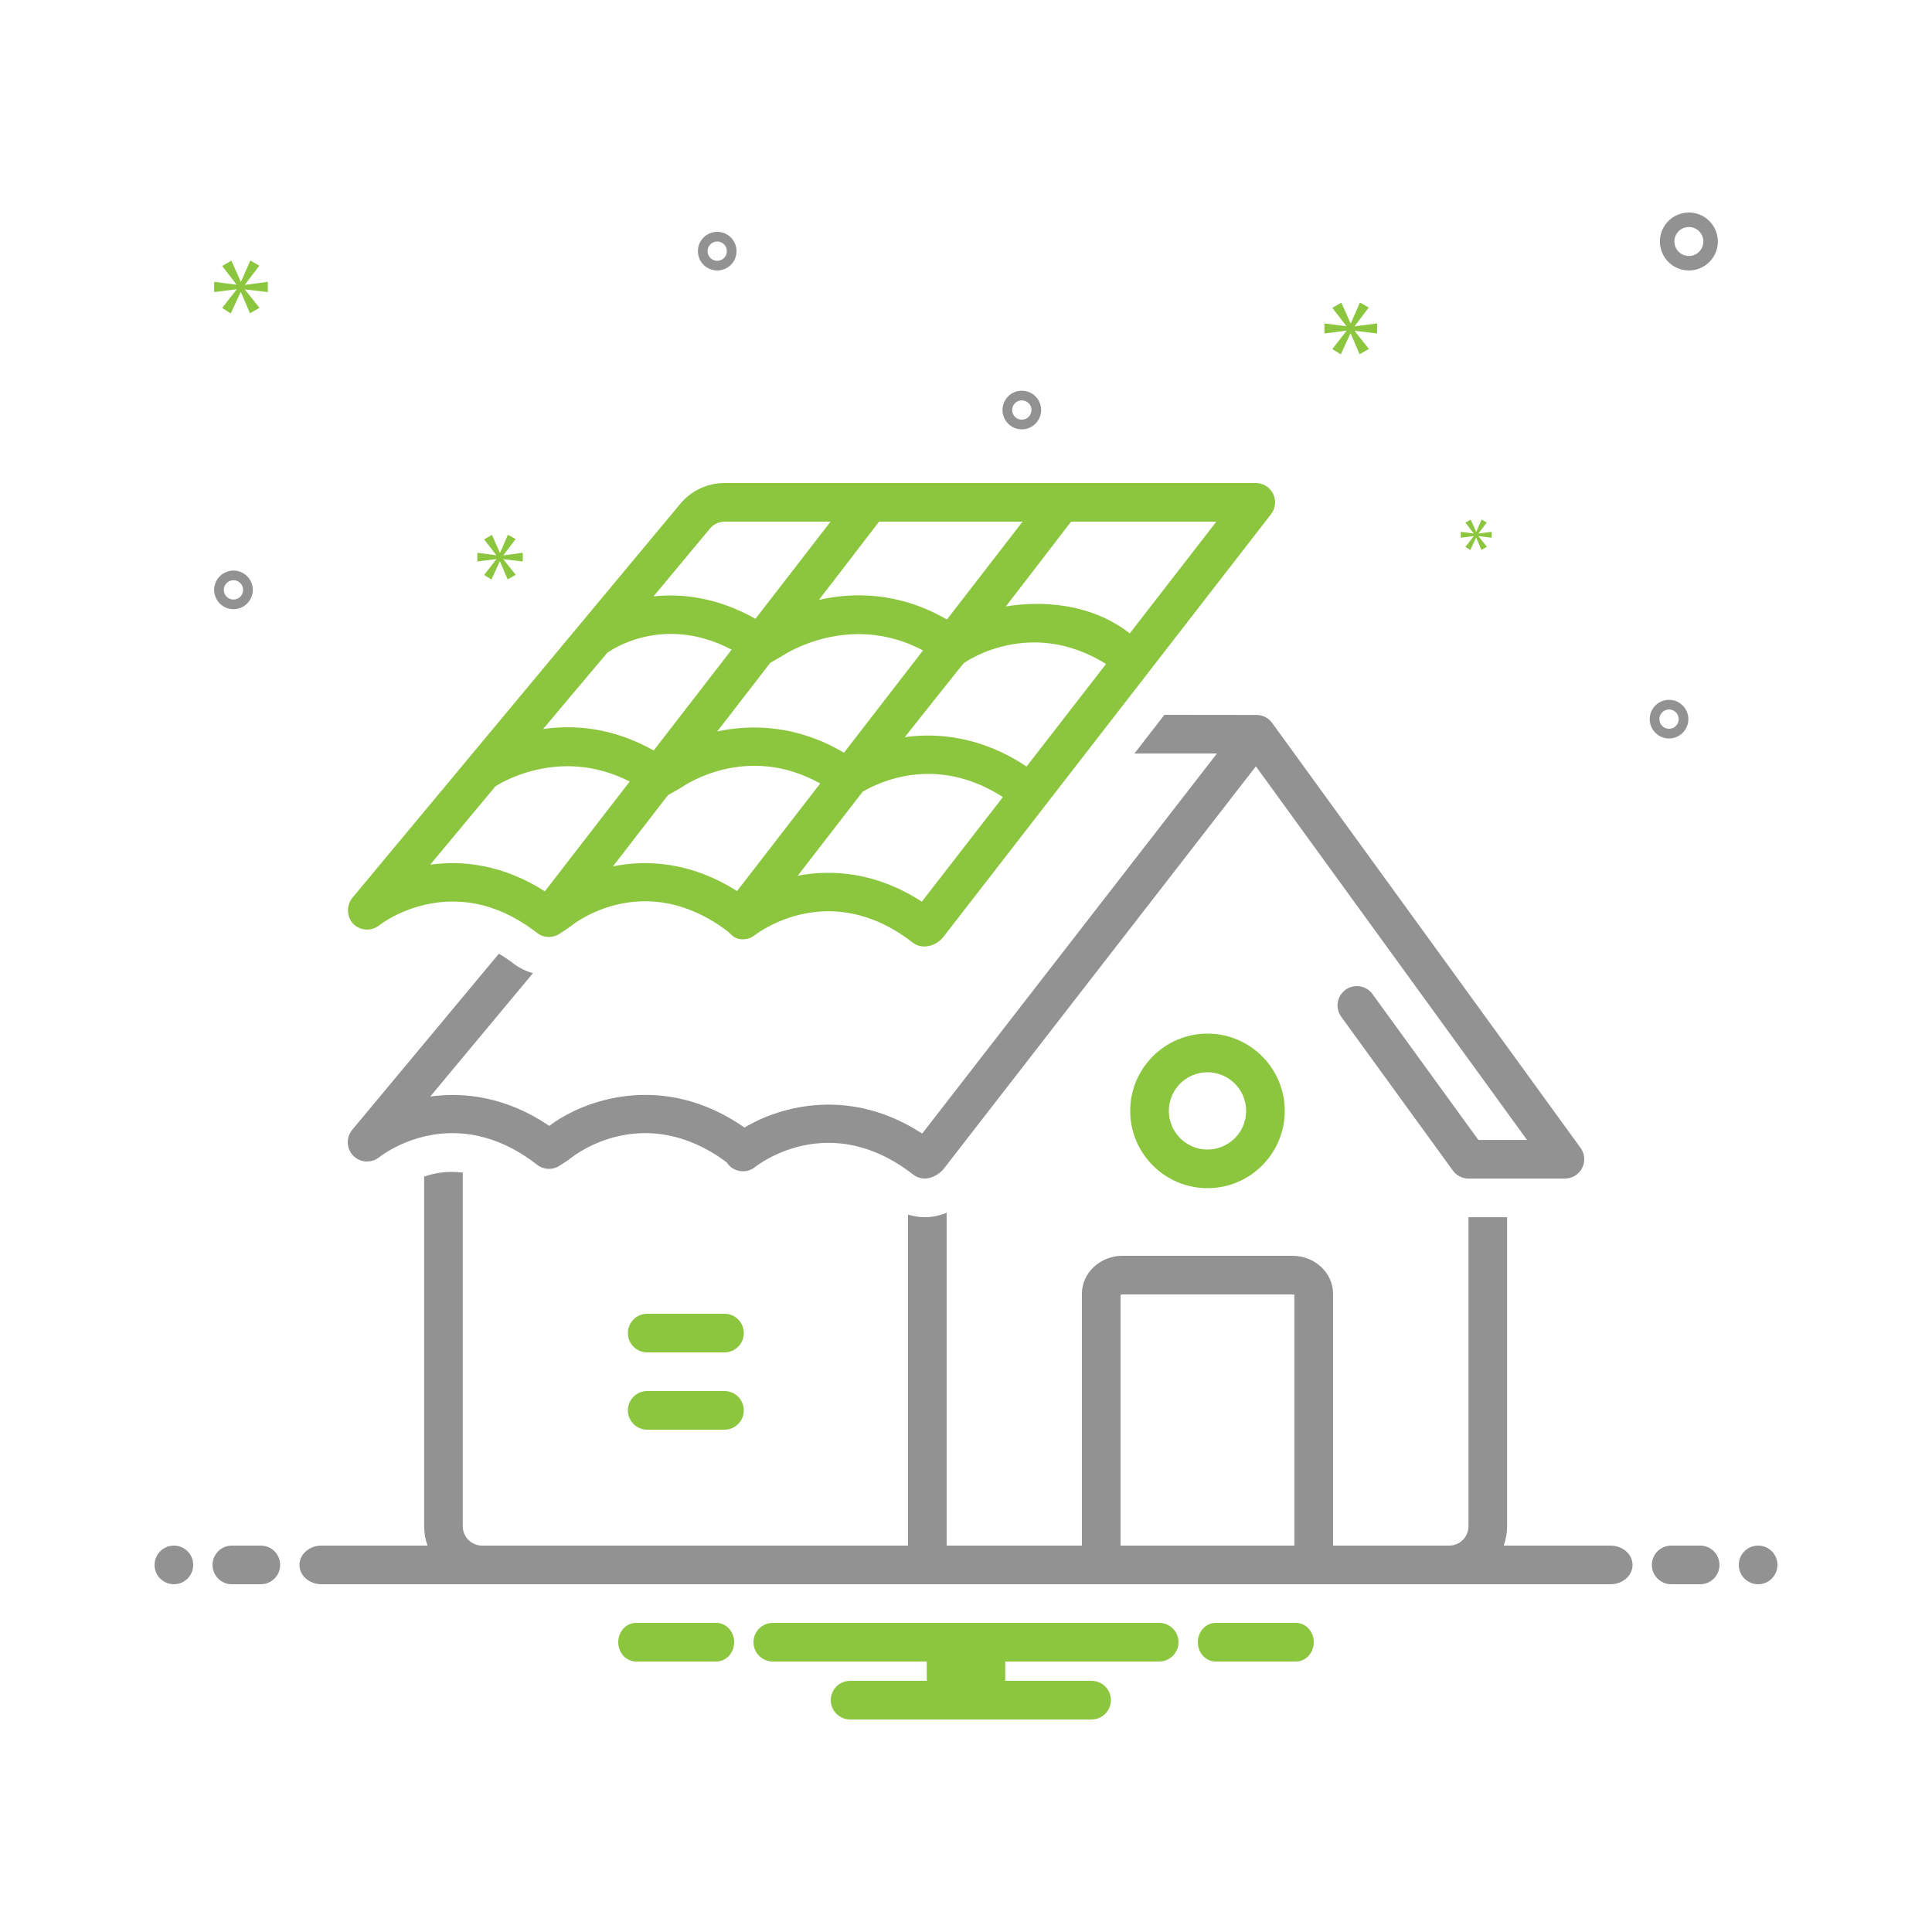
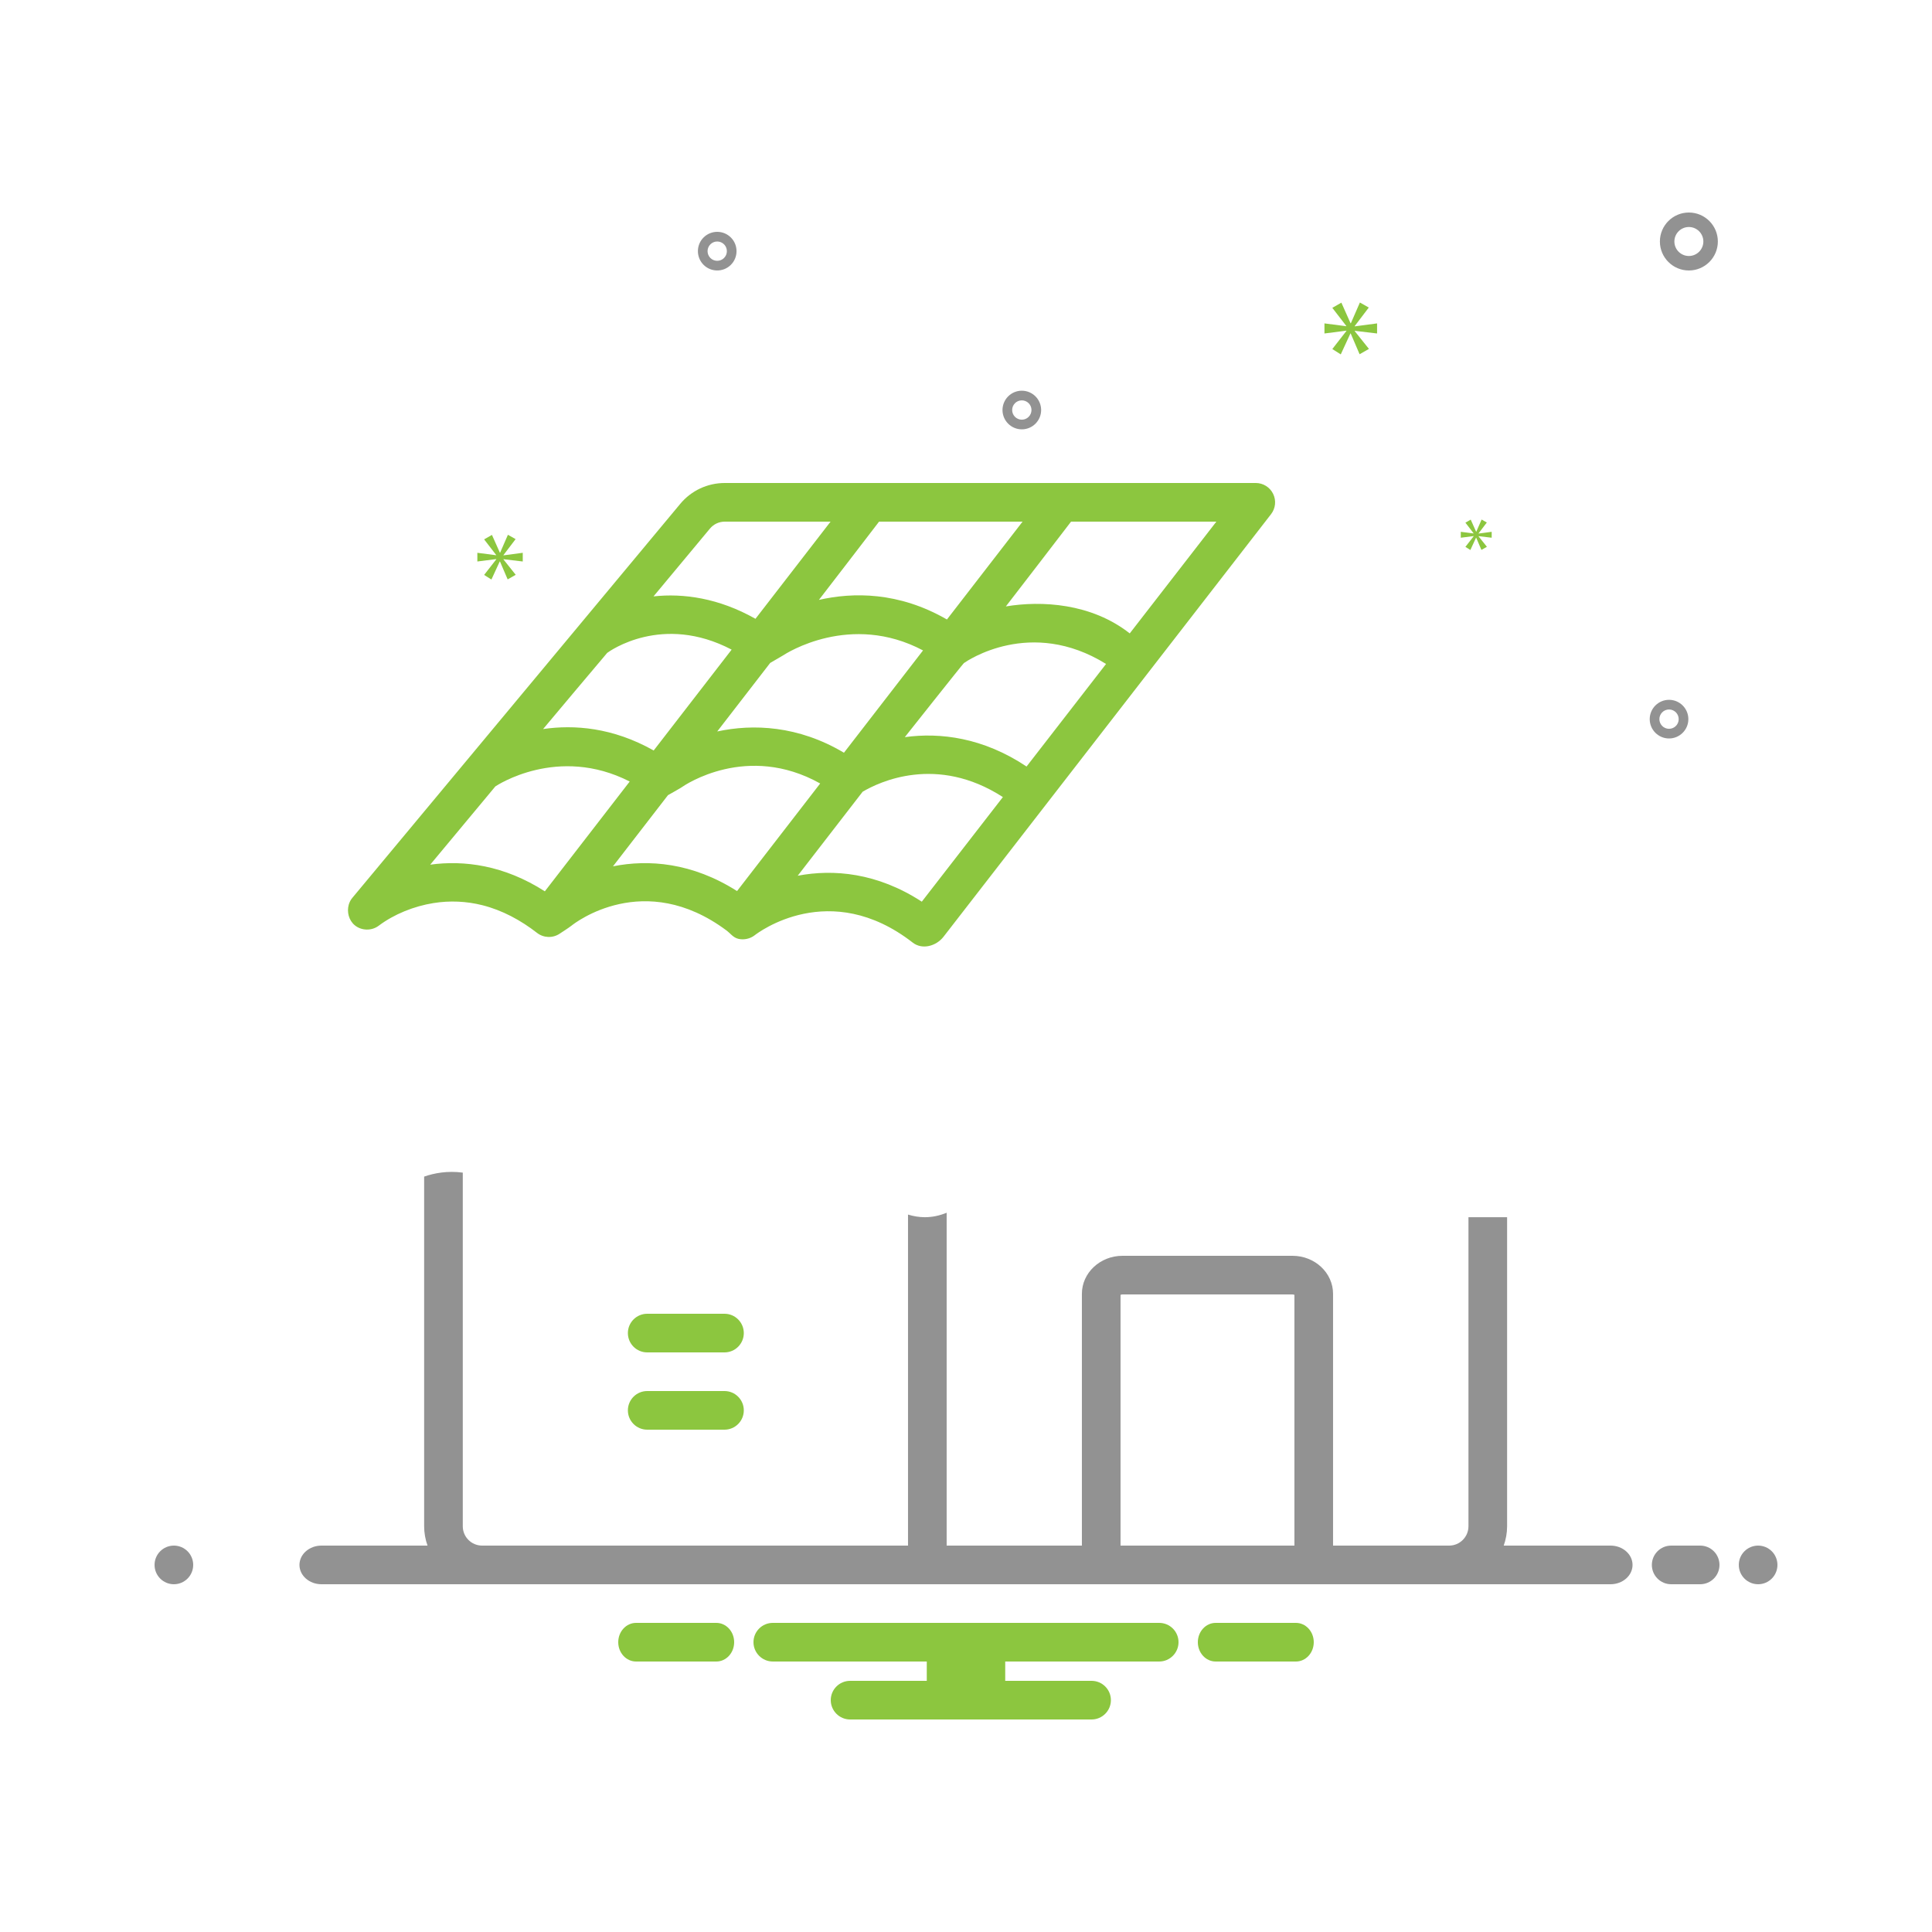
<svg xmlns="http://www.w3.org/2000/svg" width="250" height="250" viewBox="0 0 250 250" fill="none">
  <g clip-path="url(#clip0_118_105)">
    <path d="M218.539 35C220.607 35 222.289 33.318 222.289 31.25C222.289 29.183 220.607 27.5 218.539 27.5C216.471 27.5 214.789 29.183 214.789 31.25C214.789 33.318 216.471 35 218.539 35ZM218.539 29.375C219.573 29.375 220.414 30.216 220.414 31.25C220.414 32.284 219.573 33.125 218.539 33.125C217.505 33.125 216.664 32.284 216.664 31.25C216.664 30.216 217.505 29.375 218.539 29.375Z" fill="#929292" />
    <path d="M132.223 50.557C130.844 50.557 129.723 51.678 129.723 53.057C129.723 54.435 130.844 55.557 132.223 55.557C133.601 55.557 134.723 54.435 134.723 53.057C134.723 51.678 133.601 50.557 132.223 50.557ZM132.223 54.307C131.533 54.307 130.973 53.746 130.973 53.057C130.973 52.367 131.533 51.807 132.223 51.807C132.912 51.807 133.473 52.367 133.473 53.057C133.473 53.746 132.912 54.307 132.223 54.307Z" fill="#929292" />
    <path d="M215.973 90.557C214.594 90.557 213.473 91.678 213.473 93.057C213.473 94.435 214.594 95.557 215.973 95.557C217.351 95.557 218.473 94.435 218.473 93.057C218.473 91.678 217.351 90.557 215.973 90.557ZM215.973 94.307C215.283 94.307 214.723 93.746 214.723 93.057C214.723 92.367 215.283 91.807 215.973 91.807C216.662 91.807 217.223 92.367 217.223 93.057C217.223 93.746 216.662 94.307 215.973 94.307Z" fill="#929292" />
-     <path d="M30.211 73.831C28.832 73.831 27.711 74.952 27.711 76.331C27.711 77.709 28.832 78.831 30.211 78.831C31.589 78.831 32.711 77.709 32.711 76.331C32.711 74.952 31.589 73.831 30.211 73.831ZM30.211 77.581C29.521 77.581 28.961 77.02 28.961 76.331C28.961 75.642 29.521 75.081 30.211 75.081C30.9 75.081 31.461 75.642 31.461 76.331C31.461 77.02 30.9 77.581 30.211 77.581Z" fill="#929292" />
    <path d="M91.064 30.708C90.076 31.669 90.055 33.255 91.016 34.243C91.978 35.231 93.563 35.253 94.551 34.292C95.539 33.33 95.561 31.744 94.6 30.757C93.639 29.768 92.052 29.747 91.064 30.708ZM93.679 33.395C93.186 33.877 92.392 33.865 91.912 33.372C91.431 32.877 91.442 32.085 91.936 31.604C92.43 31.123 93.223 31.134 93.704 31.628C94.184 32.122 94.174 32.915 93.679 33.395Z" fill="#929292" />
-     <path d="M31.701 36.821L33.56 34.377L32.386 33.712L31.193 36.449H31.154L29.942 33.731L28.747 34.416L30.587 36.802V36.841L27.711 36.469V37.799L30.606 37.428V37.467L28.747 39.852L29.862 40.557L31.134 37.799H31.172L32.346 40.537L33.579 39.833L31.701 37.486V37.447L34.654 37.799V36.469L31.701 36.86V36.821Z" fill="#8CC63F" />
    <path d="M190.693 69.39L189.623 70.764L190.265 71.17L190.998 69.581H191.019L191.696 71.158L192.406 70.753L191.324 69.401V69.379L193.024 69.581V68.816L191.324 69.041V69.018L192.394 67.611L191.719 67.228L191.031 68.804H191.009L190.311 67.239L189.623 67.633L190.683 69.007V69.03L189.026 68.816V69.581L190.693 69.368V69.39Z" fill="#8CC63F" />
    <path d="M178.194 43.152V41.848L175.299 42.232V42.193L177.121 39.795L175.97 39.144L174.8 41.829H174.761L173.573 39.162L172.401 39.834L174.205 42.174V42.212L171.384 41.848V43.152L174.224 42.788V42.827L172.401 45.167L173.494 45.857L174.743 43.152H174.78L175.931 45.838L177.14 45.148L175.299 42.845V42.807L178.194 43.152Z" fill="#8CC63F" />
    <path d="M65.146 71.83L66.718 69.762L65.725 69.199L64.716 71.516H64.683L63.657 69.216L62.646 69.795L64.203 71.814V71.847L61.769 71.532V72.657L64.219 72.344V72.377L62.646 74.395L63.589 74.991L64.666 72.657H64.698L65.691 74.974L66.734 74.379L65.146 72.392V72.36L67.644 72.657V71.532L65.146 71.863V71.83Z" fill="#8CC63F" />
    <path d="M22.5 200C21.119 200 20 201.119 20 202.5C20 203.881 21.119 205 22.5 205C23.881 205 25 203.881 25 202.5C25 201.119 23.881 200 22.5 200Z" fill="#929292" />
-     <path d="M33.75 200H30C28.619 200 27.5 201.119 27.5 202.5C27.5 203.881 28.619 205 30 205H33.75C35.131 205 36.25 203.881 36.25 202.5C36.25 201.119 35.131 200 33.75 200Z" fill="#929292" />
    <path d="M220 200H216.25C214.869 200 213.75 201.119 213.75 202.5C213.75 203.881 214.869 205 216.25 205H220C221.381 205 222.5 203.881 222.5 202.5C222.5 201.119 221.381 200 220 200Z" fill="#929292" />
    <path d="M227.5 200C226.119 200 225 201.119 225 202.5C225 203.881 226.119 205 227.5 205C228.881 205 230 203.881 230 202.5C230 201.119 228.881 200 227.5 200Z" fill="#929292" />
    <path d="M167.693 210H157.307C156.033 210 155 211.119 155 212.5C155 213.881 156.033 215 157.307 215H167.693C168.967 215 170 213.881 170 212.5C170 211.119 168.967 210 167.693 210Z" fill="#8CC63F" />
    <path d="M92.692 210H82.308C81.033 210 80 211.119 80 212.5C80 213.881 81.033 215 82.308 215H92.692C93.967 215 95 213.881 95 212.5C95 211.119 93.967 210 92.692 210Z" fill="#8CC63F" />
    <path d="M150 210H100C98.625 210 97.5 211.112 97.5 212.5C97.5 213.875 98.625 215 100 215H119.925V217.5H110C108.625 217.5 107.5 218.613 107.5 220C107.5 221.375 108.625 222.5 110 222.5H141.25C142.625 222.5 143.75 221.375 143.75 220C143.75 218.613 142.625 217.5 141.25 217.5H130.075V215H150C151.375 215 152.5 213.875 152.5 212.5C152.5 211.112 151.375 210 150 210Z" fill="#8CC63F" />
-     <path d="M46.72 150.179C47.504 150.434 48.415 150.271 49.059 149.753C49.503 149.401 58.694 142.311 69.504 150.723C70.357 151.384 71.539 151.426 72.437 150.821C72.954 150.472 73.514 150.152 73.998 149.758C74.381 149.453 83.362 142.466 94.032 150.404C94.386 150.962 94.95 151.36 95.602 151.504C96.342 151.664 97.112 151.487 97.702 151.016C98.09 150.707 107.308 143.54 118.154 151.98C118.61 152.334 119.151 152.506 119.688 152.506C120.558 152.506 121.607 151.908 122.136 151.223L162.511 99.165L197.596 147.506H191.299L177.599 128.632C176.79 127.514 175.225 127.266 174.108 128.077C172.991 128.888 172.742 130.452 173.554 131.569L188.001 151.474C188.472 152.123 189.224 152.506 190.024 152.506H202.499C203.439 152.506 204.3 151.979 204.728 151.141C205.153 150.304 205.075 149.298 204.523 148.538L164.602 93.531C164.155 92.916 163.424 92.541 162.667 92.513C162.637 92.511 150.672 92.5 150.672 92.5L146.796 97.5H157.475L119.331 146.684C110.118 140.684 101.159 143.025 96.337 145.903C85.771 138.531 75.403 142.379 71.083 145.691C65.601 141.978 60.196 141.267 55.67 141.893L68.962 125.931C68.059 125.673 67.19 125.264 66.418 124.662C65.782 124.168 65.163 123.77 64.551 123.413C64.551 123.413 45.601 146.169 45.571 146.205C45.009 146.879 44.847 147.859 45.153 148.678C45.414 149.379 46.008 149.949 46.72 150.179Z" fill="#929292" />
-     <path d="M146.248 143.75C146.248 149.264 150.734 153.75 156.248 153.75C161.761 153.75 166.248 149.264 166.248 143.75C166.248 138.236 161.761 133.75 156.248 133.75C150.734 133.75 146.248 138.236 146.248 143.75ZM161.248 143.75C161.248 146.507 159.005 148.75 156.248 148.75C153.49 148.75 151.248 146.507 151.248 143.75C151.248 140.993 153.49 138.75 156.248 138.75C159.005 138.75 161.248 140.993 161.248 143.75Z" fill="#8CC63F" />
    <path d="M48.993 119.796C51.019 118.275 53.585 117.258 56.106 116.855C58.202 116.519 60.354 116.614 62.412 117.132C65.005 117.784 67.389 119.081 69.492 120.716C70.347 121.379 71.529 121.419 72.426 120.816C72.945 120.465 73.491 120.137 73.987 119.753C74.367 119.448 83.344 112.465 94 120.396C94.529 120.791 94.866 121.321 95.542 121.484C96.263 121.658 97.081 121.474 97.662 121.018C98.054 120.712 107.361 113.612 118.106 121.973C119.356 122.946 121.164 122.409 122.089 121.218L164.474 66.532C165.059 65.778 165.162 64.756 164.742 63.9C164.322 63.043 163.452 62.5 162.497 62.5H93.782C91.548 62.5 89.447 63.485 88.021 65.201C88.021 65.201 45.619 116.15 45.582 116.194C45.369 116.449 45.219 116.746 45.129 117.06C44.862 117.996 45.135 119.086 45.899 119.722C46.767 120.445 48.088 120.476 48.993 119.796ZM95.372 115.304C89.585 111.616 83.916 111.182 79.319 112.103L86.436 102.894C86.547 102.848 88.098 101.942 88.098 101.942C88.143 101.915 88.196 101.88 88.24 101.849C88.6 101.597 96.674 96.095 106.132 101.382L95.372 115.304ZM92.808 94.651L99.662 85.783C99.744 85.744 101.327 84.81 101.327 84.81C101.704 84.561 110.034 79.181 119.44 84.164L109.207 97.403C103.296 93.884 97.44 93.651 92.808 94.651ZM119.281 116.677C113.507 112.916 107.841 112.444 103.224 113.319L111.626 102.449C113.724 101.206 121.202 97.6 129.773 103.141L119.281 116.677ZM132.836 99.188C127.234 95.446 121.664 94.754 117.083 95.386C117.083 95.386 124.597 85.896 124.729 85.802C125.088 85.547 133.357 79.849 143.123 85.916L132.836 99.188ZM157.397 67.5L146.188 81.962C141.211 78.047 134.761 77.706 130.157 78.471C130.157 78.471 138.536 67.601 138.593 67.5H157.397ZM132.32 67.5L122.533 80.162C116.285 76.552 110.357 76.627 105.967 77.626C105.967 77.626 113.694 67.597 113.75 67.5H132.32ZM91.866 68.399C92.341 67.828 93.039 67.5 93.782 67.5H107.475L97.758 80.072C92.984 77.373 88.407 76.757 84.564 77.172L91.866 68.399ZM78.572 84.482C78.881 84.253 85.7 79.357 94.674 84.062L84.587 97.112C79.276 94.117 74.274 93.757 70.277 94.339C70.277 94.339 78.514 84.524 78.572 84.482ZM64.103 101.756C64.116 101.748 64.13 101.744 64.142 101.735C64.229 101.677 72.176 96.376 81.484 101.129L70.502 115.336C65.221 111.951 60.037 111.284 55.671 111.888L64.103 101.756Z" fill="#8CC63F" />
    <path d="M93.748 170H83.748C82.367 170 81.248 171.119 81.248 172.5C81.248 173.881 82.367 175 83.748 175H93.748C95.128 175 96.248 173.881 96.248 172.5C96.248 171.119 95.128 170 93.748 170Z" fill="#8CC63F" />
    <path d="M93.748 180H83.748C82.367 180 81.248 181.119 81.248 182.5C81.248 183.881 82.367 185 83.748 185H93.748C95.128 185 96.248 183.881 96.248 182.5C96.248 181.119 95.128 180 93.748 180Z" fill="#8CC63F" />
    <path d="M208.402 200H194.581C194.859 199.217 195.018 198.377 195.018 197.5V157.506H190.023C190.021 157.506 190.02 157.506 190.018 157.506V197.5C190.018 198.878 188.896 200 187.518 200H172.497V167.419C172.497 164.707 170.143 162.5 167.247 162.5H145.247C142.353 162.5 139.997 164.707 139.997 167.419V200H122.497V156.929C121.601 157.296 120.651 157.506 119.686 157.506C118.95 157.506 118.213 157.384 117.497 157.166V200H62.384C61.006 200 59.884 198.878 59.884 197.5V151.737C57.894 151.474 56.184 151.797 54.884 152.252V197.5C54.884 198.377 55.043 199.217 55.322 200H41.598C40.026 200 38.75 201.119 38.75 202.5C38.75 203.881 40.026 205 41.598 205H208.402C209.974 205 211.25 203.881 211.25 202.5C211.25 201.119 209.974 200 208.402 200ZM144.997 200V167.556C145.046 167.531 145.131 167.5 145.247 167.5H167.247C167.364 167.5 167.449 167.531 167.497 167.556V200H144.997Z" fill="#929292" />
  </g>
  <defs>
    <clipPath id="clip0_118_105">
      <rect width="250" height="250" fill="white" />
    </clipPath>
  </defs>
</svg>